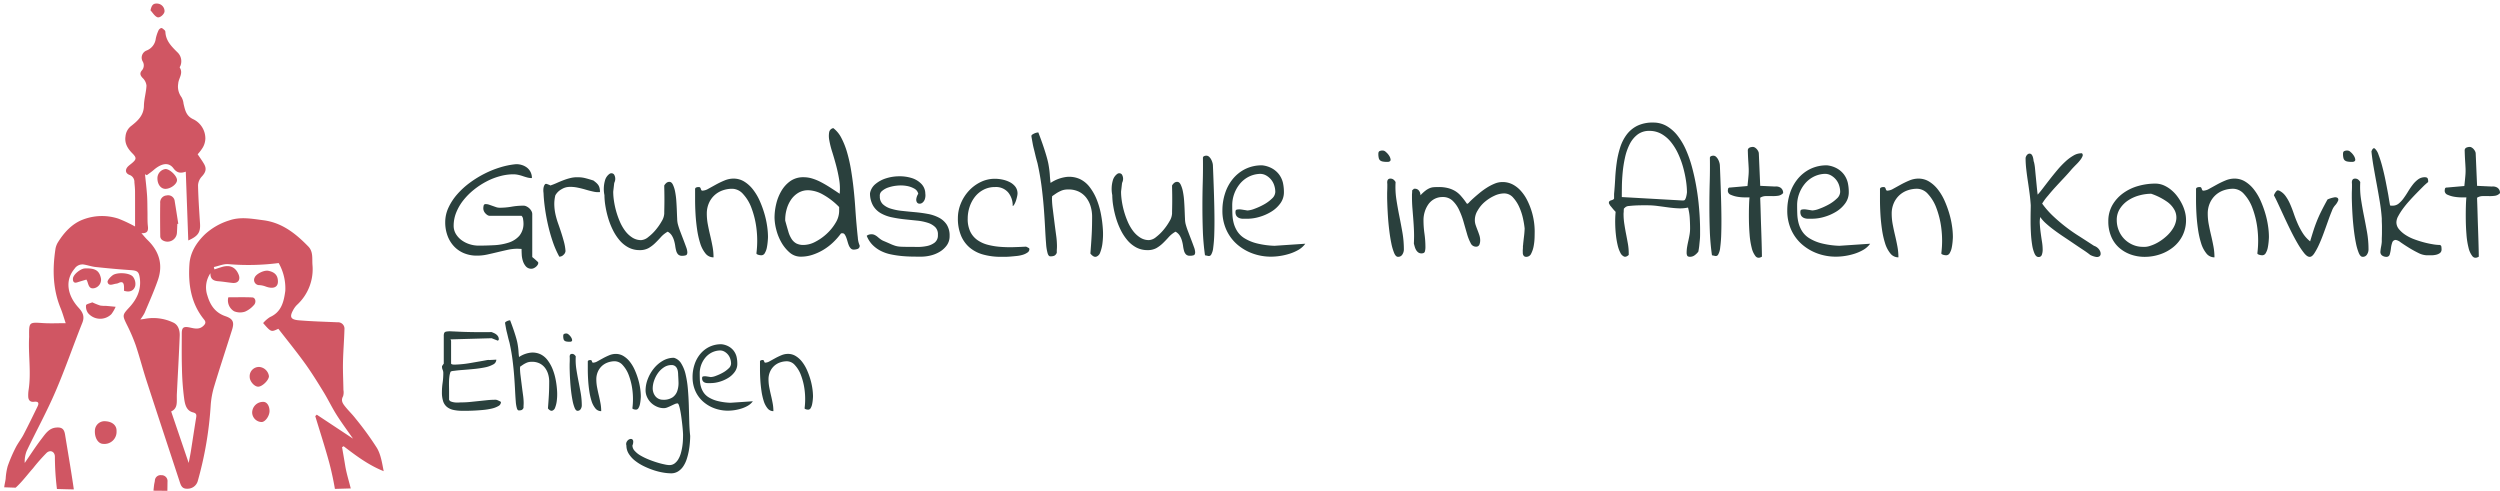
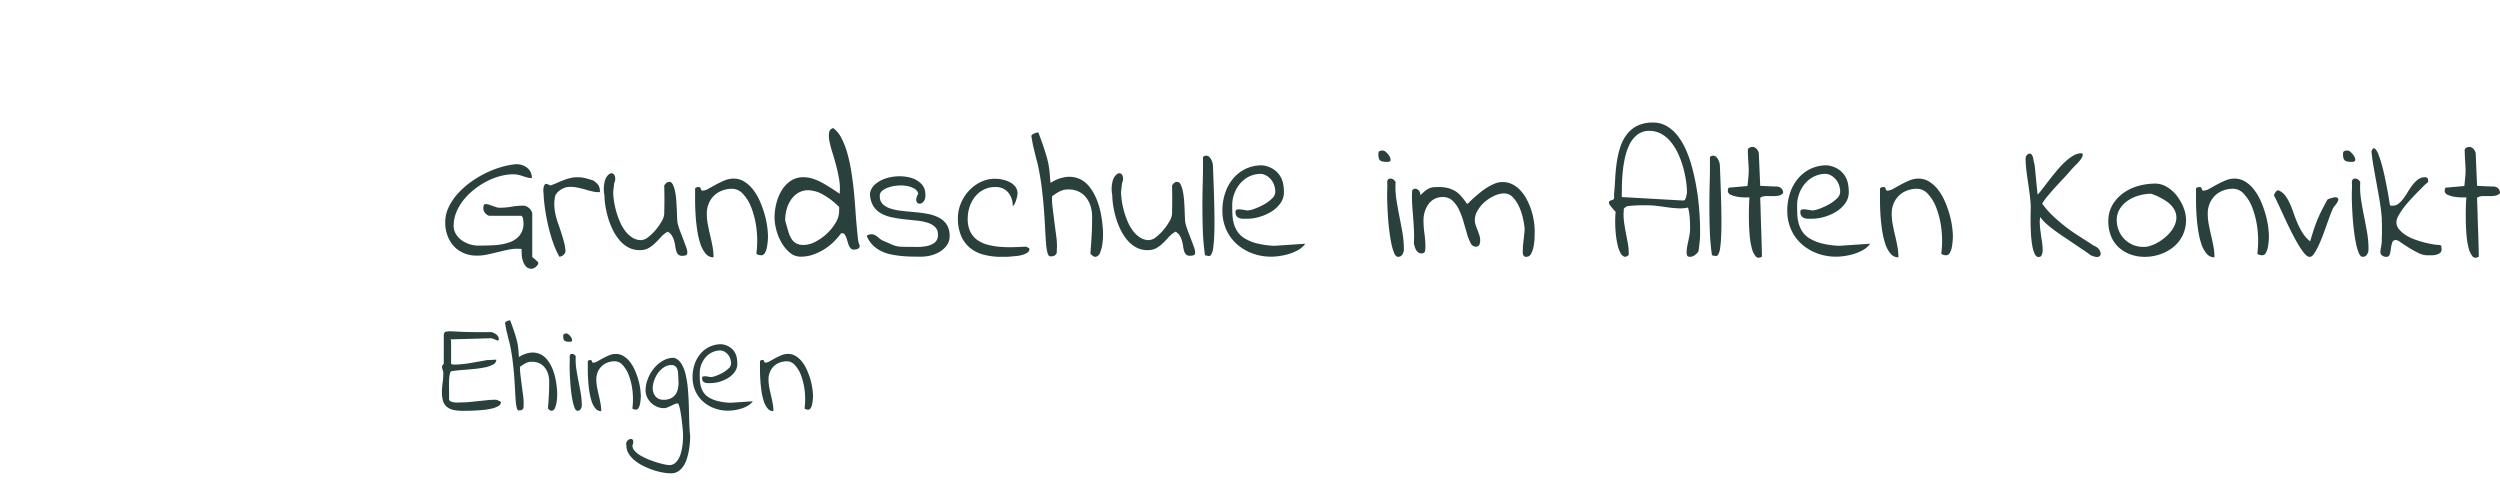
<svg xmlns="http://www.w3.org/2000/svg" width="779.222" height="153" viewBox="0 0 779.222 153">
  <defs>
    <clipPath id="clip-path">
      <rect id="Rechteck_197" data-name="Rechteck 197" width="122" height="153" transform="translate(1381 734)" fill="#fff" stroke="#707070" stroke-width="1" />
    </clipPath>
    <clipPath id="clip-path-2">
-       <ellipse id="Ellipse_3" data-name="Ellipse 3" cx="615.5" cy="240" rx="615.5" ry="240" transform="translate(0.1 0.182)" fill="#fff" stroke="#d05663" stroke-width="3" opacity="0.959" />
-     </clipPath>
+       </clipPath>
    <clipPath id="clip-path-3">
-       <rect id="Rechteck_3" data-name="Rechteck 3" width="118.295" height="202.316" fill="#d05663" />
-     </clipPath>
+       </clipPath>
  </defs>
  <g id="Gruppe_606" data-name="Gruppe 606" transform="translate(-45 -34)">
    <path id="Pfad_1629" data-name="Pfad 1629" d="M25.566-2.417q-.161,0-.671-.027t-.618-.027a14.333,14.333,0,0,0-3.088.349q-1.584.349-3.142.725T14.9-.671a15.057,15.057,0,0,1-3.25.349A10.307,10.307,0,0,1,7.573-1.1,8.969,8.969,0,0,1,4.458-3.276a9.752,9.752,0,0,1-1.987-3.3,12.019,12.019,0,0,1-.7-4.163,10.741,10.741,0,0,1,1.021-4.565A17.42,17.42,0,0,1,5.532-19.47a24.586,24.586,0,0,1,3.948-3.6,32.008,32.008,0,0,1,4.646-2.847,30.244,30.244,0,0,1,4.834-1.934,24.484,24.484,0,0,1,4.512-.94,5.328,5.328,0,0,1,2.068.188,5.154,5.154,0,0,1,1.692.833,4.032,4.032,0,0,1,1.128,1.37,4.1,4.1,0,0,1,.43,1.907,5.554,5.554,0,0,1-1.45-.188q-.7-.188-1.4-.43a12.322,12.322,0,0,0-1.45-.4,7.159,7.159,0,0,0-1.5-.161,16.089,16.089,0,0,0-4.082.564,20.327,20.327,0,0,0-4.216,1.638,24.113,24.113,0,0,0-3.921,2.551,20.843,20.843,0,0,0-3.276,3.25,15.292,15.292,0,0,0-2.256,3.813A11,11,0,0,0,4.4-9.668a4.895,4.895,0,0,0,.752,2.686,6.773,6.773,0,0,0,1.88,1.96A8.737,8.737,0,0,0,9.507-3.84a9.131,9.131,0,0,0,2.632.4q2.363,0,4.861-.134a17.506,17.506,0,0,0,4.539-.806A7.475,7.475,0,0,0,24.868-6.5a5.938,5.938,0,0,0,1.289-4.082A7.537,7.537,0,0,0,26.05-11.6a1.722,1.722,0,0,0-.483-1.128H15.737a1.456,1.456,0,0,1-.779-.215,3.212,3.212,0,0,1-.671-.564,2.447,2.447,0,0,1-.483-.752,2.092,2.092,0,0,1-.161-.779,3.864,3.864,0,0,1,.107-.886.579.579,0,0,1,.645-.457,3.234,3.234,0,0,1,1.074.188l1.074.376,1.074.376a3.389,3.389,0,0,0,1.128.188,21.285,21.285,0,0,0,3.706-.322,21.6,21.6,0,0,1,3.76-.322,2.049,2.049,0,0,1,.913.242,3.658,3.658,0,0,1,.859.591,3.336,3.336,0,0,1,.645.833,1.89,1.89,0,0,1,.269.913V.107q.107.107.376.322t.537.457l.537.483q.269.242.376.349a.934.934,0,0,1-.081.725,2.453,2.453,0,0,1-.51.645,2.849,2.849,0,0,1-.725.483,1.743,1.743,0,0,1-.725.188,2.208,2.208,0,0,1-1.746-.7A4.742,4.742,0,0,1,26,1.4,7.564,7.564,0,0,1,25.62-.618Q25.566-1.665,25.566-2.417ZM37.329,0a29.2,29.2,0,0,1-2.041-4.673,51.568,51.568,0,0,1-1.45-5.1q-.591-2.578-.94-5.022t-.457-4.431a7.176,7.176,0,0,0-.054-.833,5.447,5.447,0,0,1-.027-.94,3.747,3.747,0,0,1,.161-.913,1.815,1.815,0,0,1,.457-.752h.107q.054,0,.054-.027t.054-.027q.054,0,.054.027t.107.027h.107q.107.054.537.215a1.763,1.763,0,0,1,.537.269q.967-.322,1.987-.779t2.068-.859a18.206,18.206,0,0,1,2.122-.671,8.621,8.621,0,0,1,2.095-.269q.752,0,1.316.054a8.237,8.237,0,0,1,1.128.188q.564.134,1.208.322t1.5.457q.43.322.779.618a4.592,4.592,0,0,1,.645.671,2.731,2.731,0,0,1,.457.913,4.983,4.983,0,0,1,.161,1.4,6.2,6.2,0,0,1-2.014-.134q-1.155-.242-2.417-.618t-2.6-.645a10.75,10.75,0,0,0-2.578-.215,4.831,4.831,0,0,0-2.31.7,4.862,4.862,0,0,0-1.987,1.934,11.286,11.286,0,0,0-.322,3.062,15.777,15.777,0,0,0,.376,2.927,24.4,24.4,0,0,0,.833,2.847q.51,1.423.967,2.847t.833,2.82a15.261,15.261,0,0,1,.483,2.847,1.753,1.753,0,0,1-.591,1.155A1.814,1.814,0,0,1,37.329,0ZM71.113-7.788A8.261,8.261,0,0,0,68.992-6.1q-.886.994-1.8,1.88a10.49,10.49,0,0,1-2.014,1.531,5.524,5.524,0,0,1-2.82.645,7.288,7.288,0,0,1-3.491-.833A9.471,9.471,0,0,1,56.1-5.129a15.6,15.6,0,0,1-2.095-3.223,23.385,23.385,0,0,1-1.45-3.706,29.794,29.794,0,0,1-.859-3.76,21.5,21.5,0,0,1-.3-3.357,9.648,9.648,0,0,1,.161-4.539,3.723,3.723,0,0,1,1.423-2.095,1.043,1.043,0,0,1,1.423.215,2.573,2.573,0,0,1,.161,2.336,2.152,2.152,0,0,0-.161.671q-.054.457-.107.94t-.107.913a5.717,5.717,0,0,0-.054.591,19.481,19.481,0,0,0,.215,2.659,25.527,25.527,0,0,0,.671,3.2,25.859,25.859,0,0,0,1.155,3.3,14.007,14.007,0,0,0,1.665,2.927,8.5,8.5,0,0,0,2.229,2.095,5.039,5.039,0,0,0,2.766.806,3.812,3.812,0,0,0,2.2-.94A14.535,14.535,0,0,0,67.38-8.352a17.556,17.556,0,0,0,1.88-2.712,5.106,5.106,0,0,0,.779-2.363q0-.537.027-1.772t.027-2.632q0-1.4-.027-2.632t-.027-1.719a3.015,3.015,0,0,1,.7-.833,1.433,1.433,0,0,1,.913-.3q.645,0,1.074.859a8.871,8.871,0,0,1,.7,2.2,22.819,22.819,0,0,1,.376,2.9q.107,1.558.161,3.008t.107,2.551a7.9,7.9,0,0,0,.161,1.477A21.758,21.758,0,0,0,75.007-7.9q.51,1.343.994,2.6t.859,2.31A5.208,5.208,0,0,1,77.236-1.4q0,.806-.457.967a3.516,3.516,0,0,1-1.155.161A1.656,1.656,0,0,1,74.363-.7a2.6,2.6,0,0,1-.591-1.1,10.767,10.767,0,0,1-.3-1.477,12.028,12.028,0,0,0-.349-1.665,6.459,6.459,0,0,0-.7-1.611A3.51,3.51,0,0,0,71.113-7.788Zm8.54-13.159A.585.585,0,0,1,80-21.565a2.154,2.154,0,0,1,.779-.134.565.565,0,0,1,.457.161.931.931,0,0,1,.188.376,1.58,1.58,0,0,0,.161.4.4.4,0,0,0,.376.188,3.974,3.974,0,0,0,1.826-.591q1.074-.591,2.336-1.289a26.651,26.651,0,0,1,2.686-1.289,7.313,7.313,0,0,1,2.82-.591,6.293,6.293,0,0,1,3.357.94,10.279,10.279,0,0,1,2.739,2.5A16.789,16.789,0,0,1,99.795-17.4a31.636,31.636,0,0,1,1.45,3.948,27.632,27.632,0,0,1,.859,3.921,24.138,24.138,0,0,1,.269,3.3q0,.483-.081,1.45a17.921,17.921,0,0,1-.269,1.934,5.264,5.264,0,0,1-.618,1.692,1.247,1.247,0,0,1-1.074.725q-.107,0-.376-.027a2.855,2.855,0,0,1-.537-.107,2.194,2.194,0,0,1-.457-.188.349.349,0,0,1-.188-.322,31.24,31.24,0,0,0,0-7.761A27.379,27.379,0,0,0,97.217-15.2a13.022,13.022,0,0,0-2.632-4.351,4.606,4.606,0,0,0-3.33-1.611,8.9,8.9,0,0,0-3.115.537,7.3,7.3,0,0,0-2.524,1.558A7.313,7.313,0,0,0,83.923-16.6a8,8,0,0,0-.618,3.169,18.188,18.188,0,0,0,.322,3.411q.322,1.692.725,3.384t.725,3.411A18.615,18.615,0,0,1,85.4.215a3.151,3.151,0,0,1-2.524-1.235,9.429,9.429,0,0,1-1.638-3.169,27.047,27.047,0,0,1-.967-4.351q-.349-2.417-.483-4.753t-.134-4.4Zm24.761,8.755a18.574,18.574,0,0,1,.51-4.189,14.5,14.5,0,0,1,1.611-4.082,9.867,9.867,0,0,1,2.793-3.088,6.976,6.976,0,0,1,4.163-1.208,9.168,9.168,0,0,1,2.578.376,15.321,15.321,0,0,1,2.659,1.074q1.37.7,2.847,1.638t3.142,2.068a16.857,16.857,0,0,0-.161-4.431q-.376-2.283-.967-4.485t-1.208-4.163a27.318,27.318,0,0,1-.886-3.518,7.024,7.024,0,0,1-.054-2.578,1.6,1.6,0,0,1,1.289-1.289,8.919,8.919,0,0,1,2.5,3.035,23.739,23.739,0,0,1,1.8,4.539,47.04,47.04,0,0,1,1.235,5.505q.483,2.927.806,5.935t.51,5.854q.188,2.847.4,5.237t.4,4.082a7.129,7.129,0,0,0,.564,2.39,1,1,0,0,1-.618,1.074,3.816,3.816,0,0,1-1.262.215,1.2,1.2,0,0,1-.913-.4,2.99,2.99,0,0,1-.591-.94,11.926,11.926,0,0,1-.4-1.208q-.188-.671-.4-1.235a4.174,4.174,0,0,0-.483-.94.822.822,0,0,0-.7-.376,2.22,2.22,0,0,0-.3.027q-.188.027-.188.081a20.76,20.76,0,0,1-2.39,2.712,17.207,17.207,0,0,1-3.008,2.31,16.587,16.587,0,0,1-3.437,1.584A11.557,11.557,0,0,1,112.632,0a5.248,5.248,0,0,1-3.572-1.343,12.031,12.031,0,0,1-2.578-3.223,15.824,15.824,0,0,1-1.558-3.975A15.725,15.725,0,0,1,104.414-12.192Zm3.33.967q.537,1.934.967,3.384a8.572,8.572,0,0,0,1.047,2.363,4.123,4.123,0,0,0,1.477,1.37,4.808,4.808,0,0,0,2.256.457,8.022,8.022,0,0,0,3.652-.994,15.885,15.885,0,0,0,3.6-2.551,14.9,14.9,0,0,0,2.739-3.411,7.126,7.126,0,0,0,1.074-3.572v-1.289a22.022,22.022,0,0,0-5.237-4,9.988,9.988,0,0,0-4.27-1.235,5.957,5.957,0,0,0-3.276.833,7.308,7.308,0,0,0-2.31,2.256A10.137,10.137,0,0,0,108.12-14.5,11.819,11.819,0,0,0,107.744-11.226ZM133.149-6.5a2.163,2.163,0,0,1,.779-.4,3.47,3.47,0,0,1,.779-.081,2.145,2.145,0,0,1,.967.242,4.248,4.248,0,0,1,.886.591q.4.349.833.671a4.7,4.7,0,0,0,.913.537q1.4.591,2.229.967a13.172,13.172,0,0,0,1.531.591,6.871,6.871,0,0,0,1.611.269q.913.054,2.363.054,1.128,0,2.739.027a14.128,14.128,0,0,0,3.062-.269,5.973,5.973,0,0,0,2.471-1.074,2.815,2.815,0,0,0,1.021-2.39,3.14,3.14,0,0,0-.833-2.444,5.84,5.84,0,0,0-2.39-1.37,16.408,16.408,0,0,0-3.384-.671q-1.88-.188-3.867-.4a39.221,39.221,0,0,1-3.894-.618,11.7,11.7,0,0,1-3.411-1.262,6.647,6.647,0,0,1-2.417-2.363,7.709,7.709,0,0,1-.967-3.867,4.826,4.826,0,0,1,1.692-2.874,9.614,9.614,0,0,1,3.276-1.772,13.639,13.639,0,0,1,4.055-.645,12.613,12.613,0,0,1,3.948.537,7.09,7.09,0,0,1,3.008,1.8,4.4,4.4,0,0,1,1.262,3.062,3.894,3.894,0,0,1-.161,1.772,2.33,2.33,0,0,1-.725,1.047,1.4,1.4,0,0,1-.94.322.967.967,0,0,1-.752-.376,1.546,1.546,0,0,1-.242-1.021,3.926,3.926,0,0,1,.618-1.692,2.4,2.4,0,0,0-1.235-1.611,7.238,7.238,0,0,0-2.363-.833,10.84,10.84,0,0,0-2.874-.107,11.872,11.872,0,0,0-2.793.564,5.835,5.835,0,0,0-2.041,1.128,1.8,1.8,0,0,0-.671,1.611,3.267,3.267,0,0,0,.94,2.5,6.319,6.319,0,0,0,2.444,1.37,17.657,17.657,0,0,0,3.464.7q1.96.215,4.028.4t4,.537a12.318,12.318,0,0,1,3.491,1.155,6.485,6.485,0,0,1,2.471,2.175,6.329,6.329,0,0,1,.913,3.572,4.829,4.829,0,0,1-.859,2.874,7.329,7.329,0,0,1-2.175,2.014,9.924,9.924,0,0,1-2.874,1.182A12.6,12.6,0,0,1,150.122,0q-1.4,0-2.981-.027t-3.223-.188a30.766,30.766,0,0,1-3.3-.51A12.355,12.355,0,0,1,137.527-1.8a10.014,10.014,0,0,1-2.551-1.853A8.475,8.475,0,0,1,133.149-6.5Zm28.413-5.479a12.007,12.007,0,0,1,.913-4.592,13.091,13.091,0,0,1,2.5-3.948,12.273,12.273,0,0,1,3.679-2.739,10.047,10.047,0,0,1,4.458-1.021,11.661,11.661,0,0,1,2.283.242,9.047,9.047,0,0,1,2.283.779,5.152,5.152,0,0,1,1.772,1.423,3.491,3.491,0,0,1,.7,2.229,5.338,5.338,0,0,1-.134.859,11.477,11.477,0,0,1-.349,1.289,6.236,6.236,0,0,1-.51,1.155q-.3.51-.51.51a6.4,6.4,0,0,0-1.4-4.216,4.988,4.988,0,0,0-4.082-1.692,7.639,7.639,0,0,0-3.652.859,8.222,8.222,0,0,0-2.686,2.256,10.3,10.3,0,0,0-1.638,3.142,11.549,11.549,0,0,0-.564,3.572,9.106,9.106,0,0,0,.806,4.082,6.95,6.95,0,0,0,2.2,2.6,9.848,9.848,0,0,0,3.223,1.477,21.794,21.794,0,0,0,3.867.645,38.846,38.846,0,0,0,4.082.107q2.041-.054,3.921-.161a1.333,1.333,0,0,1,.537.215,3.578,3.578,0,0,0,.537.269v.161q0,.107.027.107t.027.054a1.244,1.244,0,0,1-.591,1.021,4.969,4.969,0,0,1-1.45.7,9.705,9.705,0,0,1-1.88.376q-1.021.107-2.014.188t-1.746.081H175.1a20.848,20.848,0,0,1-5.613-.7,11.09,11.09,0,0,1-4.243-2.175,9.877,9.877,0,0,1-2.712-3.76A13.779,13.779,0,0,1,161.563-11.978Zm41.3,11.011q.107-1.4.215-2.9t.188-3.008q.081-1.5.107-2.954t.027-2.632a10.991,10.991,0,0,0-.483-3.276,8.281,8.281,0,0,0-1.4-2.712,6.53,6.53,0,0,0-2.283-1.826,7.31,7.31,0,0,0-3.25-.671,6.673,6.673,0,0,0-1.289.107,5.01,5.01,0,0,0-1.074.349,12.8,12.8,0,0,0-1.182.618q-.645.43-1.5,1.021,0,.107-.027.4t-.027.349a26.983,26.983,0,0,0,.242,3.142q.242,1.96.51,4.082t.537,4.109a25.149,25.149,0,0,1,.269,3.223v.43q0,.322-.027.7t-.027.7v.483a1.636,1.636,0,0,1-.779.94,2.889,2.889,0,0,1-1.1.188q-.645.107-.967-.913a14.346,14.346,0,0,1-.483-2.954q-.161-1.934-.3-4.673t-.376-6.016q-.242-3.276-.7-6.956t-1.316-7.546q-.43-1.5-.671-2.551t-.457-1.88q-.215-.833-.376-1.719t-.376-2.122v-.215a.514.514,0,0,1,.269-.4,4,4,0,0,1,.618-.349,3.594,3.594,0,0,1,.7-.242,2.635,2.635,0,0,1,.564-.081q1.021,2.686,1.638,4.539t.994,3.2q.376,1.343.537,2.256t.269,1.772q.107.859.161,1.772t.215,2.2a11.475,11.475,0,0,1,5.076-1.88,8.062,8.062,0,0,1,4.055.671,8.354,8.354,0,0,1,3.088,2.551,16.247,16.247,0,0,1,2.175,3.867,24.513,24.513,0,0,1,1.316,4.565,37.056,37.056,0,0,1,.591,4.673,22.537,22.537,0,0,1-.107,4.163,12.029,12.029,0,0,1-.725,3.062A2.006,2.006,0,0,1,204.639.027Q203.833.215,202.866-.967ZM229.4-7.788A8.261,8.261,0,0,0,227.278-6.1q-.886.994-1.8,1.88a10.489,10.489,0,0,1-2.014,1.531,5.524,5.524,0,0,1-2.82.645,7.288,7.288,0,0,1-3.491-.833,9.471,9.471,0,0,1-2.766-2.256,15.6,15.6,0,0,1-2.095-3.223,23.385,23.385,0,0,1-1.45-3.706,29.794,29.794,0,0,1-.859-3.76,21.5,21.5,0,0,1-.3-3.357,9.648,9.648,0,0,1,.161-4.539,3.723,3.723,0,0,1,1.423-2.095,1.043,1.043,0,0,1,1.423.215,2.573,2.573,0,0,1,.161,2.336,2.152,2.152,0,0,0-.161.671q-.054.457-.107.94t-.107.913a5.716,5.716,0,0,0-.054.591,19.48,19.48,0,0,0,.215,2.659,25.527,25.527,0,0,0,.671,3.2,25.859,25.859,0,0,0,1.155,3.3,14.007,14.007,0,0,0,1.665,2.927,8.5,8.5,0,0,0,2.229,2.095,5.039,5.039,0,0,0,2.766.806,3.812,3.812,0,0,0,2.2-.94,14.535,14.535,0,0,0,2.336-2.256,17.556,17.556,0,0,0,1.88-2.712,5.106,5.106,0,0,0,.779-2.363q0-.537.027-1.772t.027-2.632q0-1.4-.027-2.632t-.027-1.719a3.015,3.015,0,0,1,.7-.833,1.433,1.433,0,0,1,.913-.3q.645,0,1.074.859a8.871,8.871,0,0,1,.7,2.2,22.819,22.819,0,0,1,.376,2.9q.107,1.558.161,3.008t.107,2.551a7.9,7.9,0,0,0,.161,1.477,21.758,21.758,0,0,0,.779,2.417q.51,1.343.994,2.6t.859,2.31a5.208,5.208,0,0,1,.376,1.584q0,.806-.457.967a3.516,3.516,0,0,1-1.155.161,1.656,1.656,0,0,1-1.262-.43,2.6,2.6,0,0,1-.591-1.1,10.767,10.767,0,0,1-.3-1.477,12.027,12.027,0,0,0-.349-1.665,6.459,6.459,0,0,0-.7-1.611A3.51,3.51,0,0,0,229.4-7.788ZM238.584-.43a73.013,73.013,0,0,1-.671-7.6q-.134-3.787-.134-7.6t.107-7.573q.107-3.76.054-7.52a.6.6,0,0,1,.322-.591,1.661,1.661,0,0,1,.752-.161,1.227,1.227,0,0,1,.859.349,3.179,3.179,0,0,1,.645.859,4.833,4.833,0,0,1,.4,1.021,3.425,3.425,0,0,1,.134.833q.322,7.681.43,12.81t0,8.271a41.038,41.038,0,0,1-.349,4.646,5.38,5.38,0,0,1-.618,2.041.835.835,0,0,1-.886.43Q239.121-.322,238.584-.43Zm5.425-13.965a17.118,17.118,0,0,1,.833-5.344,13.7,13.7,0,0,1,2.417-4.485,11.857,11.857,0,0,1,3.867-3.088,11.569,11.569,0,0,1,5.291-1.155,8.136,8.136,0,0,1,3.088.967,7.007,7.007,0,0,1,2.148,1.853,7.156,7.156,0,0,1,1.208,2.551,13.358,13.358,0,0,1,.322,3.008,5.81,5.81,0,0,1-1.128,3.491,9.7,9.7,0,0,1-2.847,2.6A14.9,14.9,0,0,1,255.5-12.38a13.622,13.622,0,0,1-3.706.564h-1.316a3.23,3.23,0,0,1-1.208-.215,1.955,1.955,0,0,1-.859-.645,2.137,2.137,0,0,1-.322-1.289,1.157,1.157,0,0,1,.081-.457q.081-.188.457-.269a4.343,4.343,0,0,1,1.128-.027q.752.107,2.041.322a7.1,7.1,0,0,0,2.175-.51,20.564,20.564,0,0,0,2.9-1.316,11.544,11.544,0,0,0,2.551-1.853,2.97,2.97,0,0,0,1.074-2.068,6.669,6.669,0,0,0-.349-2.122,5.41,5.41,0,0,0-1.047-1.853,5.445,5.445,0,0,0-1.638-1.289,3.8,3.8,0,0,0-2.122-.376,8.334,8.334,0,0,0-3.411,1.021,8.671,8.671,0,0,0-2.6,2.229,10.657,10.657,0,0,0-1.665,3.035,10.362,10.362,0,0,0-.591,3.491q0,1.4.054,2.793a12.811,12.811,0,0,0,.4,2.739A9.119,9.119,0,0,0,248.655-7.9a7.114,7.114,0,0,0,2.256,2.175,13.7,13.7,0,0,0,3.733,1.558,26.353,26.353,0,0,0,5.586.779l9.614-.645a6.86,6.86,0,0,1-2.175,1.934,13.86,13.86,0,0,1-2.793,1.208,19.669,19.669,0,0,1-2.927.671A18.731,18.731,0,0,1,259.209,0a16.634,16.634,0,0,1-5.854-1.021,15.261,15.261,0,0,1-4.834-2.874,13.274,13.274,0,0,1-3.3-4.512A14.315,14.315,0,0,1,244.009-14.395Zm51.348-4.189v-.806q0-.591.027-1.235t.027-1.235v-.806q-.215-1.665.967-1.665a1.53,1.53,0,0,1,.913.269,2.637,2.637,0,0,1,.7.806,25.6,25.6,0,0,0,.242,5.4q.4,2.6.913,5.156t.967,5.129a30.761,30.761,0,0,1,.457,5.371,2.877,2.877,0,0,1-.457,1.5,1.5,1.5,0,0,1-1.37.752q-.7,0-1.208-1.208a16.38,16.38,0,0,1-.886-3.062Q296.27-6.069,296-8.325t-.4-4.324q-.134-2.068-.188-3.706T295.356-18.584Zm-2.739-13.481q0-.645.376-.833a2.162,2.162,0,0,1,.967-.188,1.446,1.446,0,0,1,.994.457,4.782,4.782,0,0,1,1.021,1.155,2.81,2.81,0,0,1,.457,1.182q.054.645-.806.752h-.269a7.012,7.012,0,0,1-1.343-.107,1.886,1.886,0,0,1-.833-.349,1.382,1.382,0,0,1-.43-.725A5.252,5.252,0,0,1,292.617-32.065ZM337.627-1.88q0-.161.027-.43t.027-.537V-3.33l.054-.322q0-.161.081-.913T338-6.177q.107-.859.161-1.638t.054-.994a29.007,29.007,0,0,0-.483-2.954,17.9,17.9,0,0,0-1.155-3.6,11.083,11.083,0,0,0-1.96-3.062,3.67,3.67,0,0,0-2.793-1.289,7.289,7.289,0,0,0-3.035.725,12.888,12.888,0,0,0-2.954,1.88,9.857,9.857,0,0,0-2.229,2.659,5.654,5.654,0,0,0-.913,3.062,4.829,4.829,0,0,0,.269,1.584q.269.779.564,1.531t.564,1.558a5.231,5.231,0,0,1,.269,1.665,3.649,3.649,0,0,1-.242,1.289,1.086,1.086,0,0,1-1.155.645,1.814,1.814,0,0,1-1.584-1.128,14.562,14.562,0,0,1-1.128-2.874q-.51-1.746-1.074-3.733a23.657,23.657,0,0,0-1.4-3.733,9.42,9.42,0,0,0-2.041-2.874,4.347,4.347,0,0,0-3.088-1.128,5.28,5.28,0,0,0-2.578.618,5.45,5.45,0,0,0-1.853,1.638,8.155,8.155,0,0,0-1.128,2.31,8.774,8.774,0,0,0-.4,2.632,29.78,29.78,0,0,0,.3,4.216,29.4,29.4,0,0,1,.3,4.163,5.424,5.424,0,0,1-.161,1.37q-.161.618-1.074.618a1.634,1.634,0,0,1-.994-.3,2.474,2.474,0,0,1-.671-.752,4.372,4.372,0,0,1-.43-1.021q-.161-.564-.269-.994.107-2.2.027-4.082t-.215-3.572q-.134-1.692-.269-3.411t-.134-3.652v-.376q0-.269.027-.564t.027-.537v-.349a.922.922,0,0,1,.269-.269.922.922,0,0,0,.269-.269h.269a1.5,1.5,0,0,1,1.343.645,2.167,2.167,0,0,1,.43,1.4,12.974,12.974,0,0,1,1.531-1.423,6.335,6.335,0,0,1,1.289-.779,4.014,4.014,0,0,1,1.289-.322q.671-.054,1.638-.054a11.407,11.407,0,0,1,2.82.322,8.386,8.386,0,0,1,2.283.94,7.636,7.636,0,0,1,1.88,1.638,20.573,20.573,0,0,1,1.719,2.256.442.442,0,0,1,.134.027.442.442,0,0,0,.134.027,2.981,2.981,0,0,0,.537-.51q.483-.51,1.289-1.235t1.88-1.611a22.649,22.649,0,0,1,2.256-1.638,15.574,15.574,0,0,1,2.417-1.262,6.305,6.305,0,0,1,2.417-.51,6.851,6.851,0,0,1,3.25.752,9.125,9.125,0,0,1,2.551,2.014,13.281,13.281,0,0,1,1.934,2.847,21.709,21.709,0,0,1,1.343,3.276,21.111,21.111,0,0,1,.779,3.357,21.434,21.434,0,0,1,.242,3.062q0,.537-.027,1.853a17.5,17.5,0,0,1-.269,2.686,8.517,8.517,0,0,1-.779,2.417,1.652,1.652,0,0,1-1.5,1.047,1.051,1.051,0,0,1-.7-.188,1.18,1.18,0,0,1-.322-.457,1.577,1.577,0,0,1-.107-.591Zm51.079.645a10.953,10.953,0,0,1,.161-1.853q.161-.94.376-1.88t.376-1.907a11.743,11.743,0,0,0,.161-1.934q0-1.5-.107-3.223a16.057,16.057,0,0,0-.537-3.276,11.814,11.814,0,0,1-3.088.242q-1.584-.081-3.169-.3t-3.2-.43a24.358,24.358,0,0,0-3.223-.215h-1.531q-1.047,0-2.148.054t-2.014.161a2.075,2.075,0,0,0-1.074.322l-.537.483a2.3,2.3,0,0,1-.027.242,3.293,3.293,0,0,0-.027.457q0,.269-.027.537t-.027.43a20.812,20.812,0,0,0,.242,3.142q.242,1.584.537,3.088t.564,3.008a17.078,17.078,0,0,1,.269,3.008v.537q-.806.752-1.45.51a2.377,2.377,0,0,1-1.155-1.182,9.883,9.883,0,0,1-.859-2.417,26.269,26.269,0,0,1-.537-3.223q-.188-1.746-.215-3.572a32.8,32.8,0,0,1,.134-3.545q-.107-.107-.43-.457t-.645-.752q-.322-.4-.645-.779-.215-.376-.322-.591l-.054-.107v-.107a.674.674,0,0,1,.188-.537,1.238,1.238,0,0,1,.457-.242q.269-.081.537-.188a.872.872,0,0,0,.43-.376v-1.45q.215-2.256.349-4.807t.483-5a28.5,28.5,0,0,1,1.074-4.7,13.4,13.4,0,0,1,2.014-3.975,9.394,9.394,0,0,1,3.276-2.739,10.88,10.88,0,0,1,5-1.021,8.228,8.228,0,0,1,4.27,1.128,12.021,12.021,0,0,1,3.384,3.035,20.961,20.961,0,0,1,2.578,4.4,36.831,36.831,0,0,1,1.853,5.291q.752,2.793,1.262,5.64t.779,5.425q.269,2.578.376,4.727t.107,3.545v1.826a15.39,15.39,0,0,1-.081,1.584q-.081.779-.161,1.638t-.3,1.987a5.342,5.342,0,0,1-1.1,1.1,2.386,2.386,0,0,1-1.477.51q-.7,0-.886-.349A1.99,1.99,0,0,1,388.706-1.235ZM387.417-17.51a3.765,3.765,0,0,0,.4-.027.551.551,0,0,0,.4-.269,3.077,3.077,0,0,0,.322-.779,8.939,8.939,0,0,0,.269-1.5,24.934,24.934,0,0,0-.3-3.572,34.713,34.713,0,0,0-.886-4.163,27.317,27.317,0,0,0-1.531-4.189,17.6,17.6,0,0,0-2.229-3.652,10.433,10.433,0,0,0-2.981-2.578,7.5,7.5,0,0,0-3.787-.967,5.9,5.9,0,0,0-3.706,1.155,8.658,8.658,0,0,0-2.444,3.008,17.526,17.526,0,0,0-1.45,4.163,37.488,37.488,0,0,0-.725,4.619q-.215,2.31-.242,4.351t-.027,3.33ZM396.6-.43a73.013,73.013,0,0,1-.671-7.6q-.134-3.787-.134-7.6T395.9-23.2q.107-3.76.054-7.52a.6.6,0,0,1,.322-.591,1.661,1.661,0,0,1,.752-.161,1.227,1.227,0,0,1,.859.349,3.18,3.18,0,0,1,.645.859,4.831,4.831,0,0,1,.4,1.021,3.426,3.426,0,0,1,.134.833q.322,7.681.43,12.81t0,8.271a41.042,41.042,0,0,1-.349,4.646,5.38,5.38,0,0,1-.618,2.041.835.835,0,0,1-.886.43Q397.139-.322,396.6-.43Zm11.709-18.047h-1.5a13.873,13.873,0,0,1-2.229-.188,8.178,8.178,0,0,1-2.095-.618,1.349,1.349,0,0,1-.94-1.235,3.411,3.411,0,0,1,.081-.618.463.463,0,0,1,.51-.4l5.532-.483q.215-1.987.322-3.25a17.746,17.746,0,0,0,.054-2.363q-.054-1.1-.134-2.31t-.134-3.142a.965.965,0,0,1,.161-.591,1.008,1.008,0,0,1,.4-.322,2.357,2.357,0,0,1,.537-.161,2.747,2.747,0,0,1,.457-.054A1.284,1.284,0,0,1,410-34a2.518,2.518,0,0,1,.618.537,3.038,3.038,0,0,1,.43.671,1.6,1.6,0,0,1,.161.671l.43,10.044,4.619.215a2.647,2.647,0,0,1,1.692.349,1.9,1.9,0,0,1,.833,1.692,2.577,2.577,0,0,1-1.558.833,11.041,11.041,0,0,1-1.907.107q-.994-.027-1.96,0a3.283,3.283,0,0,0-1.719.51q0,.322.054,1.772t.107,3.438q.054,1.987.134,4.243t.134,4.163q.054,1.907.081,3.25t.027,1.5q-1.235.752-1.987-.134a6.681,6.681,0,0,1-1.208-2.632,23.836,23.836,0,0,1-.645-4.082q-.188-2.336-.215-4.619t.027-4.216Q408.2-17.617,408.311-18.477Zm11.763,4.082a17.117,17.117,0,0,1,.833-5.344,13.7,13.7,0,0,1,2.417-4.485,11.857,11.857,0,0,1,3.867-3.088,11.569,11.569,0,0,1,5.291-1.155,8.136,8.136,0,0,1,3.088.967,7.007,7.007,0,0,1,2.148,1.853,7.156,7.156,0,0,1,1.208,2.551,13.358,13.358,0,0,1,.322,3.008A5.81,5.81,0,0,1,438.12-16.6a9.7,9.7,0,0,1-2.847,2.6,14.9,14.9,0,0,1-3.706,1.611,13.622,13.622,0,0,1-3.706.564h-1.316a3.23,3.23,0,0,1-1.208-.215,1.955,1.955,0,0,1-.859-.645,2.137,2.137,0,0,1-.322-1.289,1.157,1.157,0,0,1,.081-.457q.081-.188.457-.269a4.343,4.343,0,0,1,1.128-.027q.752.107,2.041.322a7.1,7.1,0,0,0,2.175-.51,20.566,20.566,0,0,0,2.9-1.316,11.544,11.544,0,0,0,2.551-1.853,2.97,2.97,0,0,0,1.074-2.068,6.669,6.669,0,0,0-.349-2.122,5.41,5.41,0,0,0-1.047-1.853,5.445,5.445,0,0,0-1.638-1.289,3.8,3.8,0,0,0-2.122-.376A8.334,8.334,0,0,0,428-24.761a8.672,8.672,0,0,0-2.6,2.229,10.657,10.657,0,0,0-1.665,3.035,10.362,10.362,0,0,0-.591,3.491q0,1.4.054,2.793a12.809,12.809,0,0,0,.4,2.739A9.12,9.12,0,0,0,424.719-7.9a7.113,7.113,0,0,0,2.256,2.175,13.7,13.7,0,0,0,3.733,1.558,26.353,26.353,0,0,0,5.586.779l9.614-.645a6.86,6.86,0,0,1-2.175,1.934A13.86,13.86,0,0,1,440.94-.886a19.669,19.669,0,0,1-2.927.671A18.731,18.731,0,0,1,435.273,0a16.634,16.634,0,0,1-5.854-1.021,15.261,15.261,0,0,1-4.834-2.874,13.274,13.274,0,0,1-3.3-4.512A14.315,14.315,0,0,1,420.073-14.395Zm28.9-6.553a.585.585,0,0,1,.349-.618,2.154,2.154,0,0,1,.779-.134.565.565,0,0,1,.457.161.931.931,0,0,1,.188.376,1.579,1.579,0,0,0,.161.4.4.4,0,0,0,.376.188,3.974,3.974,0,0,0,1.826-.591q1.074-.591,2.336-1.289a26.651,26.651,0,0,1,2.686-1.289,7.313,7.313,0,0,1,2.82-.591,6.293,6.293,0,0,1,3.357.94,10.279,10.279,0,0,1,2.739,2.5,16.788,16.788,0,0,1,2.068,3.491,31.639,31.639,0,0,1,1.45,3.948,27.632,27.632,0,0,1,.859,3.921,24.136,24.136,0,0,1,.269,3.3q0,.483-.081,1.45a17.919,17.919,0,0,1-.269,1.934,5.264,5.264,0,0,1-.618,1.692,1.247,1.247,0,0,1-1.074.725q-.107,0-.376-.027a2.855,2.855,0,0,1-.537-.107,2.194,2.194,0,0,1-.457-.188.348.348,0,0,1-.188-.322,31.24,31.24,0,0,0,0-7.761,27.379,27.379,0,0,0-1.558-6.365,13.022,13.022,0,0,0-2.632-4.351,4.606,4.606,0,0,0-3.33-1.611,8.9,8.9,0,0,0-3.115.537,7.3,7.3,0,0,0-2.524,1.558A7.313,7.313,0,0,0,453.24-16.6a8,8,0,0,0-.618,3.169,18.188,18.188,0,0,0,.322,3.411q.322,1.692.725,3.384t.725,3.411a18.615,18.615,0,0,1,.322,3.438,3.151,3.151,0,0,1-2.524-1.235,9.429,9.429,0,0,1-1.638-3.169,27.049,27.049,0,0,1-.967-4.351q-.349-2.417-.483-4.753t-.134-4.4ZM514.5-.537q-.859-.7-2.2-1.584t-2.847-1.907q-1.5-1.021-3.115-2.095t-3.062-2.148q-1.45-1.074-2.578-2.095a10.9,10.9,0,0,1-1.772-1.987,7.8,7.8,0,0,0-.134,2.229q.081,1.316.269,2.712t.4,2.739a15.448,15.448,0,0,1,.215,2.417A4.549,4.549,0,0,1,499.4-.537a1.007,1.007,0,0,1-1.021.645q-.752,0-1.235-1.074a11.053,11.053,0,0,1-.752-2.739,34.838,34.838,0,0,1-.376-3.652q-.107-1.987-.107-3.76t.027-3.115q.027-1.343.027-1.772-.107-1.719-.349-3.6t-.537-3.813q-.3-1.934-.51-3.813a30.882,30.882,0,0,1-.215-3.491,1.278,1.278,0,0,1,.081-.349,2.033,2.033,0,0,1,.242-.483,1.438,1.438,0,0,1,.4-.4.832.832,0,0,1,.457-.161.849.849,0,0,1,.725.322,2.426,2.426,0,0,1,.376.779,5.516,5.516,0,0,1,.188.913,2.151,2.151,0,0,0,.161.671,13.6,13.6,0,0,1,.322,2.041q.107,1.182.242,2.551t.269,2.766q.134,1.4.3,2.739.7-.752,1.638-1.987t2.068-2.686q1.128-1.45,2.39-2.954a28.422,28.422,0,0,1,2.551-2.686,14.027,14.027,0,0,1,2.578-1.907,4.8,4.8,0,0,1,2.578-.671.78.78,0,0,1,.188.886,4.726,4.726,0,0,1-.671,1.155,12.7,12.7,0,0,1-1.182,1.343q-.7.7-1.45,1.5Q507.676-26,506.36-24.6t-2.6,2.793q-1.289,1.4-2.417,2.793a16.737,16.737,0,0,0-1.826,2.471,26.983,26.983,0,0,0,3.411,3.894,52.187,52.187,0,0,0,4,3.411,52.156,52.156,0,0,0,4.351,3.008q2.256,1.45,4.4,2.847a3.2,3.2,0,0,1,1.128.645,2.955,2.955,0,0,1,.725.94,1.983,1.983,0,0,1,.215.967.942.942,0,0,1-.376.725,1.425,1.425,0,0,1-1.047.188A6.212,6.212,0,0,1,514.5-.537Zm5.64-10.42a10.021,10.021,0,0,1,1.289-5.156,11.948,11.948,0,0,1,3.384-3.706,14.78,14.78,0,0,1,4.7-2.229,19.447,19.447,0,0,1,5.237-.725,6.628,6.628,0,0,1,2.6.51,9.7,9.7,0,0,1,2.31,1.4,11.158,11.158,0,0,1,1.96,2.041,15.948,15.948,0,0,1,1.477,2.39,12.484,12.484,0,0,1,.94,2.5,9.866,9.866,0,0,1,.322,2.444,10.783,10.783,0,0,1-1.074,4.888,10.833,10.833,0,0,1-2.9,3.625A13.245,13.245,0,0,1,536.25-.725a14.7,14.7,0,0,1-4.727.779,12.781,12.781,0,0,1-4.539-.779,11.06,11.06,0,0,1-3.6-2.175A9.6,9.6,0,0,1,521-6.365,11.856,11.856,0,0,1,520.137-10.957Zm2.632-.43a8.461,8.461,0,0,0,.618,3.2A8.1,8.1,0,0,0,525.1-5.532a8.364,8.364,0,0,0,2.6,1.8,7.815,7.815,0,0,0,3.223.671,5.579,5.579,0,0,0,2.229-.3,12.167,12.167,0,0,0,2.632-1.182,15.39,15.39,0,0,0,2.524-1.88,11.126,11.126,0,0,0,2.014-2.417,6.952,6.952,0,0,0,.994-2.739,5.024,5.024,0,0,0-.483-2.847,7.6,7.6,0,0,0-2.444-2.739,19.32,19.32,0,0,0-4.888-2.444,14.216,14.216,0,0,0-3.679.51,11.873,11.873,0,0,0-3.464,1.531,8.846,8.846,0,0,0-2.578,2.578A6.417,6.417,0,0,0,522.769-11.387Zm24.707-9.561a.585.585,0,0,1,.349-.618,2.154,2.154,0,0,1,.779-.134.565.565,0,0,1,.457.161.931.931,0,0,1,.188.376,1.582,1.582,0,0,0,.161.4.4.4,0,0,0,.376.188,3.974,3.974,0,0,0,1.826-.591q1.074-.591,2.336-1.289a26.651,26.651,0,0,1,2.686-1.289,7.313,7.313,0,0,1,2.82-.591,6.293,6.293,0,0,1,3.357.94,10.279,10.279,0,0,1,2.739,2.5,16.79,16.79,0,0,1,2.068,3.491,31.629,31.629,0,0,1,1.45,3.948,27.632,27.632,0,0,1,.859,3.921,24.141,24.141,0,0,1,.269,3.3q0,.483-.081,1.45a17.926,17.926,0,0,1-.269,1.934,5.264,5.264,0,0,1-.618,1.692,1.247,1.247,0,0,1-1.074.725q-.107,0-.376-.027a2.855,2.855,0,0,1-.537-.107,2.194,2.194,0,0,1-.457-.188.349.349,0,0,1-.188-.322,31.24,31.24,0,0,0,0-7.761,27.381,27.381,0,0,0-1.558-6.365,13.022,13.022,0,0,0-2.632-4.351,4.606,4.606,0,0,0-3.33-1.611,8.9,8.9,0,0,0-3.115.537,7.3,7.3,0,0,0-2.524,1.558,7.314,7.314,0,0,0-1.692,2.471,8,8,0,0,0-.618,3.169,18.188,18.188,0,0,0,.322,3.411q.322,1.692.725,3.384t.725,3.411a18.615,18.615,0,0,1,.322,3.438A3.151,3.151,0,0,1,550.7-1.021a9.429,9.429,0,0,1-1.638-3.169,27.042,27.042,0,0,1-.967-4.351q-.349-2.417-.483-4.753t-.134-4.4Zm24.277,1.826q.054-.161.161-.4a3.087,3.087,0,0,1,.3-.51,3.412,3.412,0,0,1,.376-.457.622.622,0,0,1,.457-.188q.054,0,.054.027t.107.027h.107a5.352,5.352,0,0,1,2.041,1.692,13.375,13.375,0,0,1,1.423,2.5q.618,1.4,1.155,2.981t1.208,3.115a22.712,22.712,0,0,0,1.584,2.981,10.487,10.487,0,0,0,2.31,2.578q.483-1.611.967-3.142t1.1-3.088q.618-1.558,1.45-3.223t1.907-3.6a8.929,8.929,0,0,1,2.068-.645,1.34,1.34,0,0,1,1.1.188.762.762,0,0,1,.107.886,4.8,4.8,0,0,1-.913,1.4,5.134,5.134,0,0,0-.994,1.719q-.564,1.343-1.208,3.169T587.249-7.3q-.725,1.987-1.477,3.625a19.276,19.276,0,0,1-1.477,2.712Q583.569.107,582.871.054q-.752,0-1.692-1.155a24.3,24.3,0,0,1-2.014-2.981q-1.074-1.826-2.148-4t-2.068-4.324l-1.826-3.948Q572.29-18.154,571.753-19.121Zm24.277.537v-.806q0-.591.027-1.235t.027-1.235v-.806q-.215-1.665.967-1.665a1.53,1.53,0,0,1,.913.269,2.636,2.636,0,0,1,.7.806,25.6,25.6,0,0,0,.242,5.4q.4,2.6.913,5.156t.967,5.129A30.758,30.758,0,0,1,601.24-2.2a2.877,2.877,0,0,1-.457,1.5,1.5,1.5,0,0,1-1.37.752q-.7,0-1.208-1.208a16.385,16.385,0,0,1-.886-3.062q-.376-1.853-.645-4.109t-.4-4.324q-.134-2.068-.188-3.706T596.03-18.584Zm-2.739-13.481q0-.645.376-.833a2.162,2.162,0,0,1,.967-.188,1.446,1.446,0,0,1,.994.457,4.782,4.782,0,0,1,1.021,1.155,2.811,2.811,0,0,1,.457,1.182q.054.645-.806.752h-.269a7.012,7.012,0,0,1-1.343-.107,1.886,1.886,0,0,1-.833-.349,1.382,1.382,0,0,1-.43-.725A5.25,5.25,0,0,1,593.291-32.065ZM604.946-1.558q0-.107.054-.564t.161-.994q.107-.537.161-.994t.054-.564v-.564q0-.457.027-1.047t.027-1.235V-9.346q0-.537-.027-1.1t-.027-.967v-.457q-.161-2.471-.618-5.237t-.967-5.505q-.51-2.739-.967-5.371t-.671-4.834q.483-1.289,1.047-.886a4.4,4.4,0,0,1,1.155,1.907,34.785,34.785,0,0,1,1.182,3.733q.591,2.229,1.047,4.539t.833,4.351q.322,2.041.537,3.169a.572.572,0,0,0,.4.107h.4a2.921,2.921,0,0,0,1.88-.645,8.477,8.477,0,0,0,1.531-1.638q.725-.994,1.423-2.148a21.965,21.965,0,0,1,1.45-2.122,8.468,8.468,0,0,1,1.665-1.638,3.444,3.444,0,0,1,2.095-.671q.752,0,.913.457a2.459,2.459,0,0,1,.107,1.047,19.89,19.89,0,0,0-1.719,1.558q-.967.967-2.068,2.095t-2.2,2.363a29.857,29.857,0,0,0-1.934,2.39,18.714,18.714,0,0,0-1.4,2.229,4.171,4.171,0,0,0-.564,1.88,3.342,3.342,0,0,0,.779,2.148,8.765,8.765,0,0,0,1.987,1.772,13.266,13.266,0,0,0,2.712,1.37q1.5.564,3.008.967a28.356,28.356,0,0,0,2.847.618,13.5,13.5,0,0,0,2.148.215.608.608,0,0,1,.537.537,6.511,6.511,0,0,1,.054.806,1.37,1.37,0,0,1-.51,1.182,3.239,3.239,0,0,1-1.235.537,6.913,6.913,0,0,1-1.5.161h-1.316a6.3,6.3,0,0,1-2.712-.752,33.677,33.677,0,0,1-2.954-1.638q-1.423-.886-2.5-1.638a3.463,3.463,0,0,0-1.5-.752,1.134,1.134,0,0,0-1.155.833,8.009,8.009,0,0,0-.4,1.8,10.681,10.681,0,0,1-.349,1.8,1.017,1.017,0,0,1-1.047.833,2.354,2.354,0,0,1-1.289-.376A1.352,1.352,0,0,1,604.946-1.558Zm26.8-16.919h-1.5a13.873,13.873,0,0,1-2.229-.188,8.179,8.179,0,0,1-2.095-.618,1.349,1.349,0,0,1-.94-1.235,3.411,3.411,0,0,1,.081-.618.463.463,0,0,1,.51-.4l5.532-.483q.215-1.987.322-3.25a17.746,17.746,0,0,0,.054-2.363q-.054-1.1-.134-2.31t-.134-3.142a.965.965,0,0,1,.161-.591,1.008,1.008,0,0,1,.4-.322,2.357,2.357,0,0,1,.537-.161,2.747,2.747,0,0,1,.457-.054,1.284,1.284,0,0,1,.671.215,2.518,2.518,0,0,1,.618.537,3.039,3.039,0,0,1,.43.671,1.6,1.6,0,0,1,.161.671l.43,10.044,4.619.215a2.648,2.648,0,0,1,1.692.349,1.9,1.9,0,0,1,.833,1.692,2.577,2.577,0,0,1-1.558.833,11.041,11.041,0,0,1-1.907.107q-.994-.027-1.96,0a3.283,3.283,0,0,0-1.719.51q0,.322.054,1.772t.107,3.438q.054,1.987.134,4.243t.134,4.163q.054,1.907.081,3.25t.027,1.5q-1.235.752-1.987-.134a6.682,6.682,0,0,1-1.208-2.632,23.83,23.83,0,0,1-.645-4.082q-.188-2.336-.215-4.619t.027-4.216Q631.641-17.617,631.748-18.477Z" transform="translate(182 114)" fill="#2a403d" />
    <path id="Pfad_1630" data-name="Pfad 1630" d="M3.672-22.227a.866.866,0,0,1-.273-.039,1.521,1.521,0,0,1,.2.547v7.07q.2.312,1.133.293t2.227-.137q1.289-.117,2.734-.371t2.7-.469q1.25-.215,2.07-.371.859-.156.938-.078.117,0,.449-.02t.723-.039q.391-.02.7-.039t.43-.02a1.733,1.733,0,0,1-1.035,1.523,8.775,8.775,0,0,1-2.6.9,33.938,33.938,0,0,1-3.379.488q-1.816.176-3.4.293t-2.676.273q-1.133.078-1.211.391a6.189,6.189,0,0,0-.332,1.406q-.1.781-.117,1.582t0,1.6q.02.8.02,1.426V-3.4a1.088,1.088,0,0,0,.7.586,4.8,4.8,0,0,0,1.172.254,7.133,7.133,0,0,0,1.172.02q.625-.039.859-.039a25.923,25.923,0,0,0,2.656-.137l2.637-.273,2.617-.273A25.358,25.358,0,0,1,17.422-3.4h.234a1.211,1.211,0,0,0,.234.078,2.043,2.043,0,0,1,.332.117,1.991,1.991,0,0,1,.293.156.6.6,0,0,0,.234.078,1.766,1.766,0,0,1,.234.156q.156.078.156.156a1.423,1.423,0,0,1-.82,1.23,7.321,7.321,0,0,1-2.07.781,20.079,20.079,0,0,1-2.734.43q-1.484.137-2.852.2T8.32.039H7.07A12.394,12.394,0,0,1,4.316-.234a4.859,4.859,0,0,1-1.992-.918A3.819,3.819,0,0,1,1.133-2.891,8.941,8.941,0,0,1,.742-5.7,20.7,20.7,0,0,1,.957-8.672a20.971,20.971,0,0,0,.215-3.008,2.543,2.543,0,0,0-.2-1.055,2.239,2.239,0,0,1-.2-.937v-.234a2.992,2.992,0,0,0,.273-.371,2.992,2.992,0,0,1,.273-.371v-8.633a2.454,2.454,0,0,1,.137-.937.864.864,0,0,1,.664-.43,6.084,6.084,0,0,1,1.484-.078q.957.039,2.617.117t4.082.117q2.5.039,5.938,0,.391.156.781.332a3.193,3.193,0,0,1,.723.449,2.178,2.178,0,0,1,.527.625,1.747,1.747,0,0,1,.2.859.449.449,0,0,1-.137.273q-.137.156-.215.117l-1.875-.742ZM33.789-.7q.078-1.016.156-2.109T34.082-5q.059-1.094.078-2.148t.02-1.914a7.993,7.993,0,0,0-.352-2.383,6.023,6.023,0,0,0-1.016-1.973,4.749,4.749,0,0,0-1.66-1.328,5.317,5.317,0,0,0-2.363-.488,4.853,4.853,0,0,0-.937.078,3.643,3.643,0,0,0-.781.254,9.311,9.311,0,0,0-.859.449q-.469.312-1.094.742,0,.078-.02.293t-.02.254a19.624,19.624,0,0,0,.176,2.285q.176,1.426.371,2.969t.391,2.988a18.289,18.289,0,0,1,.2,2.344v.313q0,.234-.02.508t-.02.508V-.9a1.19,1.19,0,0,1-.566.684,2.1,2.1,0,0,1-.8.137q-.469.078-.7-.664a10.434,10.434,0,0,1-.352-2.148q-.117-1.406-.215-3.4t-.273-4.375q-.176-2.383-.508-5.059T21.8-21.211q-.313-1.094-.488-1.855t-.332-1.367q-.156-.605-.273-1.25t-.273-1.543v-.156a.374.374,0,0,1,.2-.293,2.906,2.906,0,0,1,.449-.254,2.614,2.614,0,0,1,.508-.176,1.917,1.917,0,0,1,.41-.059q.742,1.953,1.191,3.3t.723,2.324q.273.977.391,1.641t.2,1.289q.078.625.117,1.289t.156,1.6a8.346,8.346,0,0,1,3.691-1.367,5.863,5.863,0,0,1,2.949.488,6.075,6.075,0,0,1,2.246,1.855,11.816,11.816,0,0,1,1.582,2.813,17.827,17.827,0,0,1,.957,3.32,26.95,26.95,0,0,1,.43,3.4,16.39,16.39,0,0,1-.078,3.027,8.748,8.748,0,0,1-.527,2.227,1.459,1.459,0,0,1-.937.977Q34.492.156,33.789-.7Zm6.758-12.812V-14.1q0-.43.02-.9t.02-.9v-.586q-.156-1.211.7-1.211a1.113,1.113,0,0,1,.664.2,1.917,1.917,0,0,1,.508.586,18.615,18.615,0,0,0,.176,3.926q.293,1.895.664,3.75t.7,3.73A22.371,22.371,0,0,1,44.336-1.6,2.092,2.092,0,0,1,44-.508a1.09,1.09,0,0,1-1,.547q-.508,0-.879-.879a11.914,11.914,0,0,1-.645-2.227q-.273-1.348-.469-2.988T40.723-9.2q-.1-1.5-.137-2.7T40.547-13.516Zm-1.992-9.8q0-.469.273-.605a1.572,1.572,0,0,1,.7-.137,1.051,1.051,0,0,1,.723.332,3.478,3.478,0,0,1,.742.84,2.044,2.044,0,0,1,.332.859q.039.469-.586.547h-.2a5.1,5.1,0,0,1-.977-.078,1.372,1.372,0,0,1-.605-.254,1,1,0,0,1-.312-.527A3.819,3.819,0,0,1,38.555-23.32Zm7.656,8.086a.425.425,0,0,1,.254-.449,1.567,1.567,0,0,1,.566-.1.411.411,0,0,1,.332.117.677.677,0,0,1,.137.273,1.149,1.149,0,0,0,.117.293.288.288,0,0,0,.273.137,2.89,2.89,0,0,0,1.328-.43l1.7-.937a19.382,19.382,0,0,1,1.953-.937,5.319,5.319,0,0,1,2.051-.43,4.577,4.577,0,0,1,2.441.684A7.476,7.476,0,0,1,59.355-15.2a12.21,12.21,0,0,1,1.5,2.539,23.007,23.007,0,0,1,1.055,2.871,20.1,20.1,0,0,1,.625,2.852,17.555,17.555,0,0,1,.2,2.4q0,.352-.059,1.055a13.034,13.034,0,0,1-.2,1.406,3.828,3.828,0,0,1-.449,1.23.907.907,0,0,1-.781.527q-.078,0-.273-.02a2.076,2.076,0,0,1-.391-.078,1.6,1.6,0,0,1-.332-.137.253.253,0,0,1-.137-.234,22.72,22.72,0,0,0,0-5.645,19.912,19.912,0,0,0-1.133-4.629,9.471,9.471,0,0,0-1.914-3.164,3.35,3.35,0,0,0-2.422-1.172A6.472,6.472,0,0,0,52.383-15a5.31,5.31,0,0,0-1.836,1.133,5.319,5.319,0,0,0-1.23,1.8,5.821,5.821,0,0,0-.449,2.3,13.227,13.227,0,0,0,.234,2.48q.234,1.23.527,2.461t.527,2.48a13.538,13.538,0,0,1,.234,2.5,2.292,2.292,0,0,1-1.836-.9,6.857,6.857,0,0,1-1.191-2.3,19.67,19.67,0,0,1-.7-3.164q-.254-1.758-.352-3.457t-.1-3.2ZM58.242,10.859a1.464,1.464,0,0,1,.02-.977,1.843,1.843,0,0,1,.488-.7,1.5,1.5,0,0,1,.684-.352.775.775,0,0,1,.625.1.871.871,0,0,1,.313.645,2.88,2.88,0,0,1-.254,1.289,2.535,2.535,0,0,0,.723,1.68,7.377,7.377,0,0,0,1.875,1.484,19.677,19.677,0,0,0,2.52,1.211q1.367.547,2.656.938a23.107,23.107,0,0,0,2.3.586,7.6,7.6,0,0,0,1.406.2,2.706,2.706,0,0,0,1.66-.508,4.481,4.481,0,0,0,1.172-1.328,7.72,7.72,0,0,0,.781-1.855,16.811,16.811,0,0,0,.449-2.07,18.414,18.414,0,0,0,.2-2.012Q75.9,8.2,75.9,7.539q0-.313-.059-1.152t-.176-1.934q-.117-1.094-.273-2.266T75.039,0a12.439,12.439,0,0,0-.41-1.641q-.215-.625-.449-.625a2.323,2.323,0,0,0-.918.234q-.527.234-1.094.508t-1.152.508a3.043,3.043,0,0,1-1.133.234,5.242,5.242,0,0,1-2.148-.469,6.156,6.156,0,0,1-1.816-1.211,5.85,5.85,0,0,1-1.23-1.758,4.979,4.979,0,0,1-.469-2.109A9.849,9.849,0,0,1,64.9-9.844a12.057,12.057,0,0,1,1.875-3.281,10,10,0,0,1,2.813-2.422,6.8,6.8,0,0,1,3.457-.937,3.91,3.91,0,0,1,2.285,1.777A11.288,11.288,0,0,1,76.7-11.289a30.7,30.7,0,0,1,.7,4.512q.215,2.48.293,5.059t.137,5.059q.059,2.48.293,4.512,0,.9-.1,2.129A25.259,25.259,0,0,1,77.7,12.5a19.887,19.887,0,0,1-.645,2.559,9.107,9.107,0,0,1-1.074,2.266,5.426,5.426,0,0,1-1.621,1.6,4.039,4.039,0,0,1-2.207.605,15.4,15.4,0,0,1-2.441-.234,19.781,19.781,0,0,1-2.969-.742,24.457,24.457,0,0,1-3.066-1.25,14.951,14.951,0,0,1-2.734-1.7,8.413,8.413,0,0,1-1.953-2.148A4.82,4.82,0,0,1,58.242,10.859Zm8.2-17.852a4.233,4.233,0,0,0,.215,1.348,3.657,3.657,0,0,0,.625,1.152,2.924,2.924,0,0,0,1.016.8,3.053,3.053,0,0,0,1.348.293,4.97,4.97,0,0,0,3.027-.781A3.987,3.987,0,0,0,74.1-6.133a7.855,7.855,0,0,0,.391-2.5q-.039-1.367-.117-2.461a7.724,7.724,0,0,0-.078-1.094,3.3,3.3,0,0,0-.312-1.016,1.885,1.885,0,0,0-.645-.742,1.828,1.828,0,0,0-1.035-.273,4.237,4.237,0,0,0-2.383.723,6.959,6.959,0,0,0-1.855,1.8,9.037,9.037,0,0,0-1.191,2.344A7.4,7.4,0,0,0,66.445-6.992Zm12.422-3.477a12.449,12.449,0,0,1,.605-3.887,9.967,9.967,0,0,1,1.758-3.262,8.624,8.624,0,0,1,2.813-2.246,8.414,8.414,0,0,1,3.848-.84,5.917,5.917,0,0,1,2.246.7A5.1,5.1,0,0,1,91.7-18.652a5.2,5.2,0,0,1,.879,1.855,9.715,9.715,0,0,1,.234,2.188,4.225,4.225,0,0,1-.82,2.539,7.053,7.053,0,0,1-2.07,1.895A10.839,10.839,0,0,1,87.227-9a9.907,9.907,0,0,1-2.7.41h-.957A2.349,2.349,0,0,1,82.7-8.75a1.422,1.422,0,0,1-.625-.469,1.554,1.554,0,0,1-.234-.937.842.842,0,0,1,.059-.332q.059-.137.332-.2a3.158,3.158,0,0,1,.82-.02q.547.078,1.484.234a5.162,5.162,0,0,0,1.582-.371,14.956,14.956,0,0,0,2.109-.957,8.4,8.4,0,0,0,1.855-1.348,2.16,2.16,0,0,0,.781-1.5,4.85,4.85,0,0,0-.254-1.543,3.934,3.934,0,0,0-.762-1.348,3.96,3.96,0,0,0-1.191-.937,2.76,2.76,0,0,0-1.543-.273,6.061,6.061,0,0,0-2.48.742,6.307,6.307,0,0,0-1.895,1.621,7.75,7.75,0,0,0-1.211,2.207,7.536,7.536,0,0,0-.43,2.539q0,1.016.039,2.031a9.316,9.316,0,0,0,.293,1.992,6.633,6.633,0,0,0,.82,1.875A5.173,5.173,0,0,0,83.887-4.16,9.961,9.961,0,0,0,86.6-3.027a19.166,19.166,0,0,0,4.063.566l6.992-.469a4.989,4.989,0,0,1-1.582,1.406,10.08,10.08,0,0,1-2.031.879,14.3,14.3,0,0,1-2.129.488A13.623,13.623,0,0,1,89.922,0a12.1,12.1,0,0,1-4.258-.742,11.1,11.1,0,0,1-3.516-2.09,9.653,9.653,0,0,1-2.4-3.281A10.411,10.411,0,0,1,78.867-10.469Zm21.016-4.766a.425.425,0,0,1,.254-.449,1.567,1.567,0,0,1,.566-.1.411.411,0,0,1,.332.117.677.677,0,0,1,.137.273,1.149,1.149,0,0,0,.117.293.288.288,0,0,0,.273.137,2.89,2.89,0,0,0,1.328-.43l1.7-.937a19.382,19.382,0,0,1,1.953-.937,5.319,5.319,0,0,1,2.051-.43,4.577,4.577,0,0,1,2.441.684,7.476,7.476,0,0,1,1.992,1.816,12.21,12.21,0,0,1,1.5,2.539,23.008,23.008,0,0,1,1.055,2.871,20.1,20.1,0,0,1,.625,2.852,17.555,17.555,0,0,1,.2,2.4q0,.352-.059,1.055a13.033,13.033,0,0,1-.2,1.406A3.828,3.828,0,0,1,115.7-.84a.907.907,0,0,1-.781.527q-.078,0-.273-.02a2.076,2.076,0,0,1-.391-.078,1.6,1.6,0,0,1-.332-.137.253.253,0,0,1-.137-.234,22.72,22.72,0,0,0,0-5.645,19.912,19.912,0,0,0-1.133-4.629,9.471,9.471,0,0,0-1.914-3.164,3.35,3.35,0,0,0-2.422-1.172,6.472,6.472,0,0,0-2.266.391,5.31,5.31,0,0,0-1.836,1.133,5.319,5.319,0,0,0-1.23,1.8,5.821,5.821,0,0,0-.449,2.3,13.227,13.227,0,0,0,.234,2.48q.234,1.23.527,2.461t.527,2.48a13.538,13.538,0,0,1,.234,2.5,2.292,2.292,0,0,1-1.836-.9,6.857,6.857,0,0,1-1.191-2.3,19.671,19.671,0,0,1-.7-3.164q-.254-1.758-.352-3.457t-.1-3.2Z" transform="translate(182 162)" fill="#2a403d" />
    <g id="Gruppe_maskieren_13" data-name="Gruppe maskieren 13" transform="translate(-1336 -700)" clip-path="url(#clip-path)">
      <g id="Gruppe_maskieren_12" data-name="Gruppe maskieren 12" transform="translate(825.9 406.818)" clip-path="url(#clip-path-2)">
        <g id="Gruppe_61" data-name="Gruppe 61" transform="translate(556.398 328.291)">
          <g id="Gruppe_5" data-name="Gruppe 5" clip-path="url(#clip-path-3)">
            <path id="Pfad_29" data-name="Pfad 29" d="M26.658,196.575c0-3.988-.011-7.977,0-11.965.018-5.205.056-10.41.084-15.615,0-.942-.064-1.892.029-2.825a14.818,14.818,0,0,1,.528-2.147c3.016,1.089,3.069,1.089,3.09,3.976.017,2.377-.168,4.754-.164,7.131.009,5.37.149,10.74.108,16.108-.042,5.536-.149,11.074-.408,16.6-.1,2.178-.113,3.379-3.237,4.006-2.195-1.577-2.187-4.057-2.657-6.354-.25-1.222-.625-2.418-.931-3.628a20.512,20.512,0,0,1-.992-4.187c-.188-5.812-1.646-11.389-2.754-17.046-1.021-5.21-1.5-10.524-2.31-15.78a85.035,85.035,0,0,1-1.234-14.028c.02-1.6-1.384-2.32-2.583-1.245a56.6,56.6,0,0,0-4.23,4.8c-2.622,2.957-4.864,6.313-8.557,8.327-.917-1.771-.159-3.434.032-5.087a18.819,18.819,0,0,1,.633-3.912,46.3,46.3,0,0,1,2.454-5.72c.717-1.431,1.75-2.7,2.492-4.124,1.508-2.887,2.929-5.819,4.354-8.748.555-1.141.2-1.62-1.112-1.458-1.166.145-1.763-.513-1.792-1.651a11.1,11.1,0,0,1,.109-1.993c.871-5.536-.144-11.09.176-16.629,0-.055-.008-.111-.008-.166-.03-4.433-.034-4.373,4.371-4.089,2.243.144,4.5.025,7.029.025-.54-1.608-.971-3.173-1.582-4.664-2.436-5.941-2.554-12.08-1.633-18.308a5.809,5.809,0,0,1,.758-2.169c1.932-3.107,4.422-5.854,7.812-7.142a16.529,16.529,0,0,1,11.057-.3A43.643,43.643,0,0,1,40.8,79.017c0-3.316.013-7.137-.009-10.958-.006-.942-.111-1.884-.2-2.824a2.293,2.293,0,0,0-1.525-2.294c-1.369-.519-1.439-1.737-.345-2.753.366-.339.775-.629,1.156-.952,1.415-1.2,1.4-1.687.059-3.043-1.439-1.458-2.46-3.109-2.111-5.3a4.572,4.572,0,0,1,1.753-3.2c2.016-1.577,3.936-3.286,3.982-6.292.032-2.1.7-4.182.8-6.286a3.833,3.833,0,0,0-1.191-2.379c-.743-.787-.976-1.448-.3-2.3a2.366,2.366,0,0,0,.294-2.883,2.386,2.386,0,0,1,1.171-3.363A4.524,4.524,0,0,0,47.249,20.5a11.842,11.842,0,0,1,.82-2.523,1.428,1.428,0,0,1,.875-.814c.313-.035.7.362,1.011.623a.9.9,0,0,1,.3.577c.114,2.742,1.86,4.486,3.654,6.271a3.834,3.834,0,0,1,1.048,4.247c-.077.208-.3.5-.225.607,1.166,1.812-.382,3.335-.483,5a5.521,5.521,0,0,0,1.025,4.229,5.052,5.052,0,0,1,.634,2.011c.5,2,.74,3.859,3.186,4.934a6.682,6.682,0,0,1,3.618,5.957,5.95,5.95,0,0,1-.778,2.742,13.6,13.6,0,0,1-1.622,2.143c.674,1.015,1.361,1.957,1.95,2.958.916,1.554.578,2.639-.644,3.969a4.377,4.377,0,0,0-1.189,2.713c.08,3.982.36,7.961.617,11.937.177,2.743-.568,3.923-3.661,5.29-.258-7.119-.513-14.152-.778-21.444-1.857.667-2.889.23-3.86-1.065-1.669-2.227-4.125-1.213-6.155.55-.67.582-1.412,1.08-2.121,1.617l-.57-.3c.217,2.184.483,4.364.634,6.553.118,1.711.095,3.432.133,5.149.034,1.5-.042,3.011.13,4.494.165,1.421-.131,2.285-2.023,2.176.767.856,1.3,1.535,1.921,2.132,3.628,3.509,4.886,7.686,3.219,12.481-1.213,3.488-2.731,6.87-4.162,10.279a14.283,14.283,0,0,1-1.316,2.016c.659-.1,1.113-.14,1.555-.237a14.437,14.437,0,0,1,8.587,1.134c1.671.674,2.205,2.47,2.137,4.188-.238,6.028-.586,12.052-.886,18.077-.028.553-.018,1.108-.013,1.663.013,1.531-.015,3.042-1.763,3.834l5.461,16.058c.265-1.41.5-2.514.678-3.628.557-3.5,1.073-7.007,1.649-10.5.147-.891.1-1.36-.982-1.637-2.154-.55-2.513-2.632-2.764-4.342a83.223,83.223,0,0,1-.683-9.439c-.114-3.608-.058-7.221-.054-10.832,0-1.871.576-2.253,2.5-1.846,1.445.305,2.912.731,4.215-.494.671-.631.9-1.177.246-1.977-4.125-5.048-4.991-11.061-4.577-17.241.244-3.642,2.131-6.716,4.846-9.338A19.827,19.827,0,0,1,70.14,77.13c3.51-1.224,7.054-.526,10.619-.066,5.88.759,10.133,4.174,14.05,8.2,1.554,1.6,1.146,3.746,1.285,5.693A15.085,15.085,0,0,1,91.217,103.5a6.672,6.672,0,0,0-1.162,1.618c-1.184,2.144-.72,2.932,1.846,3.146,4,.333,8.017.434,12.029.614a2,2,0,0,1,2.133,2.224c-.094,3.418-.386,6.83-.455,10.248-.058,2.875.093,5.753.137,8.63a4.2,4.2,0,0,1-.11,1.958c-.781,1.368-.052,2.317.689,3.245,1,1.257,2.189,2.37,3.162,3.647a95.968,95.968,0,0,1,6.7,9.217c1.237,2.1,1.607,4.709,2.107,7.239-4.72-1.89-8.617-4.811-12.483-7.782l-.492.3c.327,1.912.667,3.823.978,5.738.734,4.524,2.737,8.8,2.566,13.511-.039,1.089.053,1.673-1.374,1.415-1.6-.289-3.358,1.4-3.378,3.351-.036,3.459-1.327,6.555-2.308,9.776a77.194,77.194,0,0,0-1.923,9.043c-.81,4.57-1.5,9.161-2.254,13.741a14.105,14.105,0,0,1-.614,3.036,2.168,2.168,0,0,1-1.5,1.247,2.335,2.335,0,0,1-1.8-1.116c-.5-1.254-1.116-2.763-.829-3.966a26.063,26.063,0,0,0,.328-6.8c-.137-6.154-.062-12.314-.241-18.467-.084-2.9-.555-5.785-.868-8.833-3.174.305-6.157.612-9.144.869a2.312,2.312,0,0,0-2.182,2.138c-1.142,5.755-2.346,11.5-3.345,17.279-.821,4.748-1.4,9.538-2.053,14.314-.155,1.141-.116,2.308-.244,3.454s-.632,2.48-1.876,2.226a3.507,3.507,0,0,1-2.227-2.245,71.32,71.32,0,0,1-.976-8.091q-1.076-11.764-2.091-23.533c-.121-1.383-.2-2.769-.281-4.155-.088-1.538-.582-1.883-2.062-1.433a1.753,1.753,0,0,1-.8.109c-.993-.194-1.491-1.841-1.058-3.638.252-1.046.728-1.791,2.079-1.527,1.317.258,2.686.241,4.007.482a1.548,1.548,0,0,1,1.06.92c.579,3.257,1.253,6.517,1.52,9.807.343,4.23.337,8.488.481,12.734l.51.061q.279-1.631.56-3.262c.96-5.51,1.869-11.029,2.9-16.526.5-2.648,1.828-3.523,4.578-3.6,3.318-.091,6.634-.292,9.951-.443a4.239,4.239,0,0,1,.832-.01c5.6.866,5.427.18,4.816,5.607-.692,6.137-.924,12.325-1.356,18.49l.786.161a10.158,10.158,0,0,0,.818-2.268c.518-4.673.948-9.356,1.418-14.035.23-2.3.457-4.594.74-6.884.132-1.073.275-2.155,1.928-1.623.981.316,2.175-1.087,1.931-2.61a92.712,92.712,0,0,0-2.025-9.708c-1.319-4.838-2.875-9.611-4.33-14.411l.465-.46,11.3,7.477c-1.8-2.592-3.568-4.958-5.137-7.447-1.468-2.33-2.654-4.837-4.1-7.185-1.856-3.021-3.726-6.046-5.8-8.917-2.654-3.67-5.519-7.187-8.242-10.7-2.255,1.064-2.255,1.064-4.738-1.777a9.574,9.574,0,0,1,2.14-1.866c3.594-1.591,4.312-4.809,4.772-8.153a16,16,0,0,0-2.064-8.69,73.806,73.806,0,0,1-15.705.34c-1.47-.106-3,.581-4.5.9l.18.743c.718-.235,1.435-.472,2.153-.7,2.6-.842,4.432-.053,5.391,2.316.649,1.6-.177,2.769-1.884,2.6-1.478-.146-2.946-.409-4.426-.522-1.552-.118-2.554-.694-2.472-2.515a7.827,7.827,0,0,0-.964,6.946c.86,2.952,2.411,5.366,5.643,6.464,2.388.811,2.782,1.911,2.069,4.184-1.838,5.862-3.783,11.691-5.556,17.572a26.951,26.951,0,0,0-1.116,6.021,112.136,112.136,0,0,1-4.061,23.694,3.288,3.288,0,0,1-3.279,2.293c-1.648.057-1.977-1.1-2.366-2.281-3.434-10.463-6.9-20.916-10.3-31.39-1.2-3.7-2.161-7.482-3.407-11.166a55.5,55.5,0,0,0-2.776-6.4c-1.358-2.794-1.355-2.935.8-5.257,2.354-2.533,3.754-5.483,3.308-9.014-.285-2.257-.814-2.488-3.089-2.638-3.556-.235-7.108-.572-10.652-.949-1.236-.132-2.438-.552-3.667-.77a2.943,2.943,0,0,0-2.956,1.312c-3.112,3.689-2.174,8.393,1.27,12.144,1.261,1.373,1.962,2.69,1.161,4.692-2.858,7.135-5.339,14.427-8.386,21.477C13.278,136.788,9.961,142.811,7.009,149a8.942,8.942,0,0,0-.6,3.72c1.749-2.531,3.407-5.133,5.282-7.568,1.144-1.486,2.244-3.231,4.411-3.451,1.838-.186,2.587.378,2.878,2.177,1.036,6.389,2.16,12.766,3.025,19.178,1.074,7.958,1.928,15.946,2.869,23.922.305,2.582.56,5.169.9,7.746a12.217,12.217,0,0,0,.625,2.026l.258-.173" transform="translate(0 -9.532)" fill="#d05663" />
-             <path id="Pfad_30" data-name="Pfad 30" d="M91.017,338.979l1.342,30.9.474.065a7.528,7.528,0,0,0,.348-1.408c.179-3.306-.038-6.68.547-9.91,1.5-8.28.847-16.689,1.856-24.985.053-.439.188-.867.24-1.306a1.772,1.772,0,0,1,2.011-1.726,1.841,1.841,0,0,1,1.928,2.048c-.024,2.433-.052,4.869-.208,7.3q-.545,8.422-1.231,16.834c-.13,1.606-.519,3.189-.7,4.792-.5,4.286-.905,8.584-1.437,12.866-.313,2.527-.68,5.059-1.239,7.54-.41,1.819-1.8,2.021-3.133.668-2.065-2.1-2.077-4.812-2.238-7.455-.3-4.967-.58-9.936-.759-14.908-.131-3.658,0-7.326-.153-10.983-.119-2.862-.56-5.709-.695-8.571-.025-.536.621-1.248,1.142-1.618.376-.267,1.059-.1,1.908-.144" transform="translate(-48.852 -183.607)" fill="#d05663" />
            <path id="Pfad_31" data-name="Pfad 31" d="M114.683,143.357c-.042.943-.071,1.886-.129,2.827a2.938,2.938,0,0,1-4.564,2.206,1.549,1.549,0,0,1-.629-1.071c-.05-3.484-.069-6.969-.017-10.453a2.16,2.16,0,0,1,2.033-2.39,2.044,2.044,0,0,1,2.493,1.844c.388,2.328.741,4.661,1.109,6.992l-.295.044" transform="translate(-60.707 -74.672)" fill="#d05663" />
            <path id="Pfad_32" data-name="Pfad 32" d="M70.339,295.858a3.769,3.769,0,0,1-4.161,3.986c-1.573-.027-2.708-1.881-2.586-4.16a3,3,0,0,1,3.361-2.886c2.12.131,3.471,1.353,3.386,3.06" transform="translate(-35.311 -162.602)" fill="#d05663" />
            <path id="Pfad_33" data-name="Pfad 33" d="M52.4,189.138c-.981.3-1.921.559-2.847.864-1.161.383-1.4-.431-1.342-1.2.089-1.257,2.38-3.089,3.72-3.138,3.117-.115,4.383.6,4.935,2.772a2.706,2.706,0,0,1-1.894,3.354c-1.658.424-1.884-.89-2.249-2a5.762,5.762,0,0,0-.324-.659" transform="translate(-26.772 -103.104)" fill="#d05663" />
            <path id="Pfad_34" data-name="Pfad 34" d="M157.022,205.88c2.524,0,5-.078,7.461.036,1.069.05,1.344,1.631.422,2.485a7.707,7.707,0,0,1-2.659,1.94,4.851,4.851,0,0,1-3.419-.112,3.943,3.943,0,0,1-1.805-4.349" transform="translate(-87.158 -114.322)" fill="#d05663" />
            <path id="Pfad_35" data-name="Pfad 35" d="M59.311,209.44a21.778,21.778,0,0,0,2.454.994,10.171,10.171,0,0,0,1.852.111c.992.079,1.983.184,2.974.277a11.256,11.256,0,0,1-1.337,2.313,4.948,4.948,0,0,1-7.267-.35,3.487,3.487,0,0,1-.616-2.431c.057-.377,1.2-.59,1.941-.914" transform="translate(-31.845 -116.313)" fill="#d05663" />
            <path id="Pfad_36" data-name="Pfad 36" d="M77.595,194.5c0-.384.006-.755,0-1.125-.024-1.223-.354-2-1.784-1.262a2.71,2.71,0,0,1-.8.193c-.934.152-2.193.834-2.538-.482-.145-.553.846-1.608,1.546-2.136,1.374-1.034,5.291-.836,6.353.425a3.651,3.651,0,0,1,.725,2.843c-.392,1.468-1.636,2.141-3.495,1.545" transform="translate(-40.236 -104.977)" fill="#d05663" />
            <path id="Pfad_37" data-name="Pfad 37" d="M182.645,190.639c0,1.829-1.518,2.413-3.86,1.531a6.62,6.62,0,0,0-1.884-.416,1.615,1.615,0,0,1-1.492-2.4c.467-1.126,2.916-2.325,4.226-2.069,2.051.4,3.007,1.465,3.01,3.351" transform="translate(-97.314 -103.992)" fill="#d05663" />
            <path id="Pfad_38" data-name="Pfad 38" d="M107.438,118.9a2.883,2.883,0,0,1,2.555-2.915c1.354.039,3.542,2.165,3.55,3.45.008,1.265-2.063,2.792-3.706,2.731-1.381-.052-2.4-1.438-2.4-3.266" transform="translate(-59.666 -64.412)" fill="#d05663" />
            <path id="Pfad_39" data-name="Pfad 39" d="M175.237,254.758a3.329,3.329,0,0,1,2.88,2.889c-.054,1.276-2.151,3.286-3.389,3.25-1.191-.036-2.624-1.7-2.614-3.04a2.884,2.884,0,0,1,3.122-3.1" transform="translate(-95.585 -141.48)" fill="#d05663" />
            <path id="Pfad_40" data-name="Pfad 40" d="M179.258,282.023c.021,1.582-1.379,3.514-2.513,3.47a3.042,3.042,0,0,1-2.9-2.881,3.367,3.367,0,0,1,3.453-3.4c1.106-.026,1.94,1.17,1.96,2.814" transform="translate(-96.545 -155.059)" fill="#d05663" />
            <path id="Pfad_41" data-name="Pfad 41" d="M102.562,2.11C102.9.7,103.26-.034,104.526,0a2.4,2.4,0,0,1,2.422,2.406c-.03.884-1.479,2.228-2.308,1.835s-1.4-1.4-2.078-2.132" transform="translate(-56.958 -0.001)" fill="#d05663" />
          </g>
        </g>
      </g>
    </g>
  </g>
</svg>